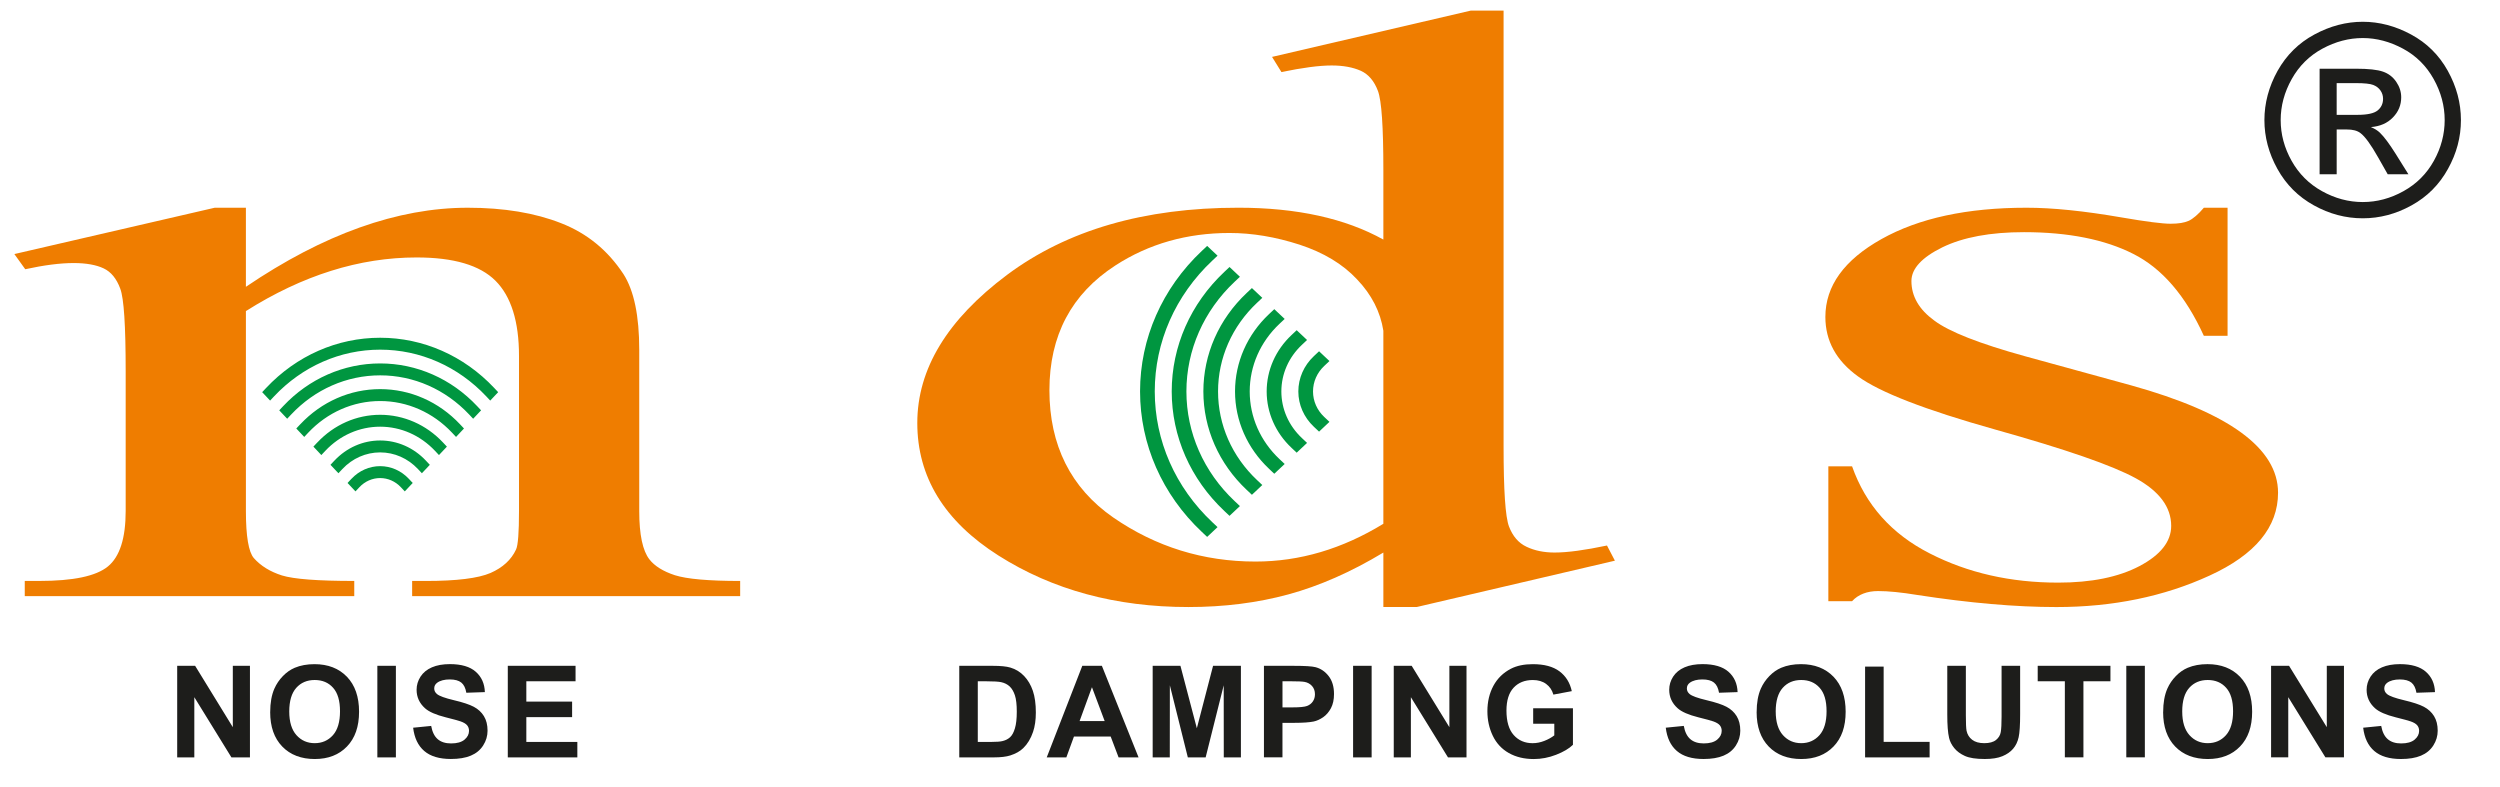
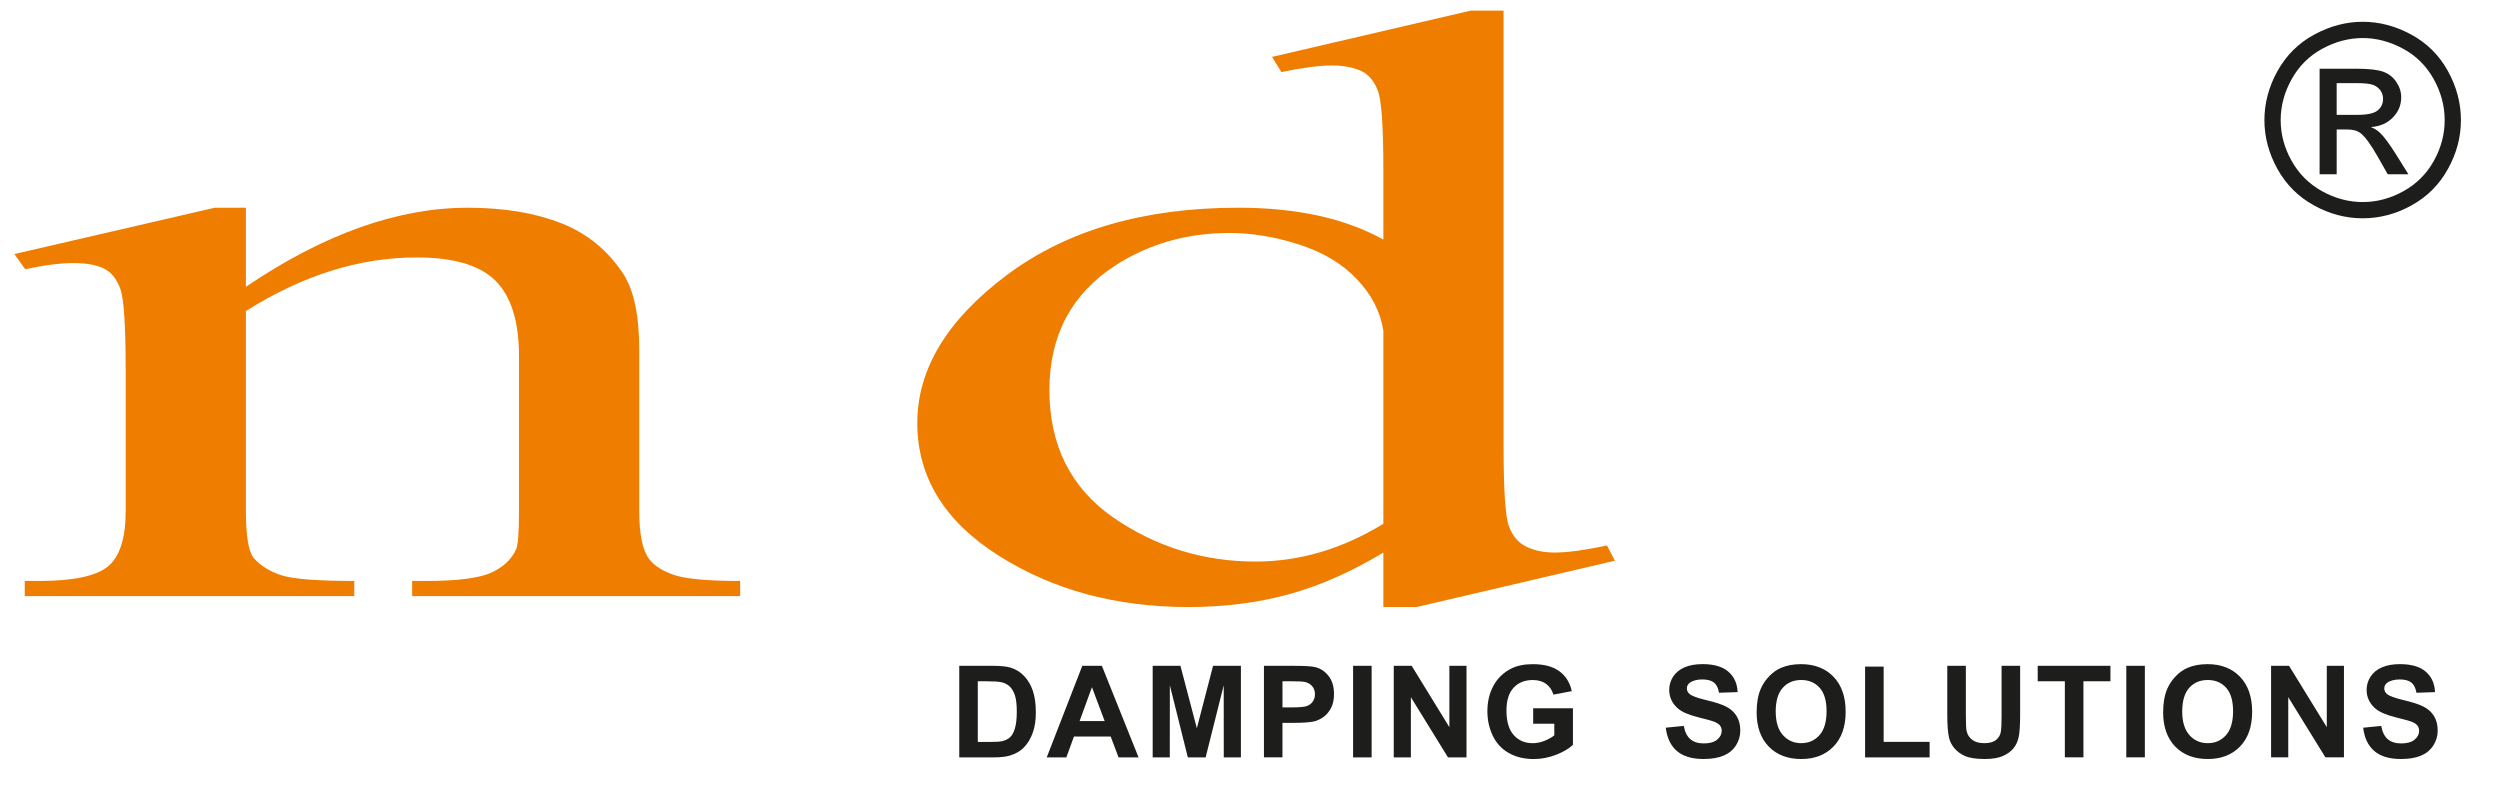
<svg xmlns="http://www.w3.org/2000/svg" id="katman_1" data-name="katman 1" viewBox="0 0 1452.12 456.89">
  <defs>
    <style>
      .cls-1 {
        fill: #009640;
      }

      .cls-1, .cls-2 {
        fill-rule: evenodd;
      }

      .cls-2, .cls-3 {
        fill: #1d1d1b;
      }

      .cls-4 {
        fill: #ef7d00;
      }
    </style>
  </defs>
  <path class="cls-3" d="M1372.63,422.69l10.49-1.04c.63,3.5,1.9,6.07,3.82,7.71,1.92,1.65,4.51,2.46,7.77,2.46,3.45,0,6.05-.73,7.8-2.19,1.75-1.46,2.63-3.17,2.63-5.12,0-1.26-.37-2.33-1.1-3.22-.73-.88-2.02-1.65-3.86-2.29-1.25-.45-4.1-1.21-8.57-2.33-5.74-1.44-9.77-3.19-12.09-5.29-3.26-2.93-4.88-6.51-4.88-10.73,0-2.71,.77-5.26,2.29-7.63,1.54-2.36,3.74-4.16,6.63-5.4,2.89-1.24,6.36-1.86,10.45-1.86,6.66,0,11.68,1.47,15.04,4.43,3.37,2.96,5.13,6.89,5.31,11.83l-10.78,.37c-.46-2.75-1.44-4.72-2.94-5.92-1.5-1.2-3.76-1.81-6.76-1.81s-5.53,.64-7.28,1.93c-1.13,.83-1.7,1.93-1.7,3.32,0,1.26,.53,2.34,1.6,3.23,1.35,1.15,4.64,2.34,9.86,3.58,5.22,1.23,9.07,2.51,11.57,3.83,2.5,1.32,4.46,3.12,5.88,5.41,1.41,2.29,2.12,5.11,2.12,8.47,0,3.04-.84,5.9-2.54,8.57-1.7,2.66-4.09,4.64-7.19,5.93-3.1,1.3-6.97,1.94-11.59,1.94-6.73,0-11.9-1.55-15.51-4.65-3.61-3.09-5.75-7.61-6.46-13.54m-53.49,17.23v-53.18h10.44l21.92,35.64v-35.64h9.97v53.18h-10.77l-21.58-34.96v34.96h-9.97Zm-51.61-26.63c0,6.03,1.4,10.6,4.19,13.72,2.79,3.11,6.33,4.67,10.62,4.67s7.82-1.55,10.59-4.63c2.75-3.09,4.13-7.72,4.13-13.9s-1.34-10.66-4.03-13.65c-2.68-3.01-6.24-4.51-10.69-4.51s-8.02,1.52-10.74,4.55c-2.72,3.04-4.08,7.62-4.08,13.75Zm-11.08,.36c0-5.42,.82-9.98,2.44-13.67,1.2-2.71,2.86-5.15,4.96-7.3,2.09-2.15,4.39-3.75,6.88-4.8,3.32-1.4,7.15-2.1,11.49-2.1,7.86,0,14.13,2.44,18.85,7.3,4.71,4.88,7.07,11.65,7.07,20.33s-2.34,15.34-7.02,20.19c-4.67,4.86-10.93,7.29-18.76,7.29s-14.23-2.41-18.91-7.25c-4.67-4.83-7.02-11.49-7.02-19.98Zm-21.41,26.27v-53.18h10.78v53.18h-10.78Zm-35.69,0v-44.19h-15.77v-8.99h42.25v8.99h-15.69v44.19h-10.78Zm-68.29-53.18h10.79v28.82c0,4.58,.14,7.54,.4,8.89,.46,2.18,1.54,3.94,3.25,5.25,1.72,1.32,4.07,1.98,7.04,1.98s5.29-.62,6.83-1.87c1.54-1.25,2.45-2.77,2.76-4.59,.31-1.82,.47-4.83,.47-9.04v-29.44h10.78v27.96c0,6.39-.28,10.91-.87,13.54-.58,2.64-1.65,4.86-3.21,6.68-1.55,1.82-3.63,3.25-6.24,4.33-2.62,1.08-6.01,1.62-10.21,1.62-5.07,0-8.91-.58-11.53-1.76-2.62-1.18-4.69-2.7-6.21-4.58-1.53-1.88-2.52-3.84-3-5.9-.71-3.04-1.05-7.55-1.05-13.51v-28.4Zm-47.74,53.18v-52.73h10.78v43.75h26.7v8.99h-37.49Zm-51.91-26.63c0,6.03,1.4,10.6,4.19,13.72,2.79,3.11,6.34,4.67,10.62,4.67s7.82-1.55,10.59-4.63c2.75-3.09,4.13-7.72,4.13-13.9s-1.34-10.66-4.03-13.65c-2.68-3.01-6.23-4.51-10.69-4.51s-8.02,1.52-10.74,4.55c-2.72,3.04-4.08,7.62-4.08,13.75Zm-11.08,.36c0-5.42,.82-9.98,2.44-13.67,1.2-2.71,2.86-5.15,4.96-7.3,2.09-2.15,4.39-3.75,6.88-4.8,3.32-1.4,7.15-2.1,11.49-2.1,7.86,0,14.13,2.44,18.86,7.3,4.71,4.88,7.07,11.65,7.07,20.33s-2.34,15.34-7.02,20.19c-4.67,4.86-10.93,7.29-18.76,7.29s-14.23-2.41-18.91-7.25c-4.67-4.83-7.02-11.49-7.02-19.98Zm-52.81,9.04l10.49-1.04c.63,3.5,1.9,6.07,3.82,7.71,1.92,1.65,4.51,2.46,7.77,2.46,3.45,0,6.05-.73,7.8-2.19,1.75-1.46,2.63-3.17,2.63-5.12,0-1.26-.37-2.33-1.1-3.22-.73-.88-2.02-1.65-3.85-2.29-1.25-.45-4.1-1.21-8.57-2.33-5.74-1.44-9.77-3.19-12.09-5.29-3.26-2.93-4.88-6.51-4.88-10.73,0-2.71,.77-5.26,2.29-7.63,1.54-2.36,3.74-4.16,6.63-5.4,2.89-1.24,6.36-1.86,10.45-1.86,6.66,0,11.68,1.47,15.04,4.43,3.37,2.96,5.13,6.89,5.31,11.83l-10.78,.37c-.46-2.75-1.44-4.72-2.94-5.92-1.5-1.2-3.76-1.81-6.76-1.81s-5.53,.64-7.28,1.93c-1.13,.83-1.7,1.93-1.7,3.32,0,1.26,.53,2.34,1.6,3.23,1.35,1.15,4.64,2.34,9.86,3.58,5.22,1.23,9.07,2.51,11.57,3.83,2.5,1.32,4.46,3.12,5.88,5.41,1.41,2.29,2.12,5.11,2.12,8.47,0,3.04-.84,5.9-2.54,8.57-1.7,2.66-4.09,4.64-7.19,5.93-3.1,1.3-6.97,1.94-11.59,1.94-6.73,0-11.9-1.55-15.51-4.65-3.61-3.09-5.75-7.61-6.46-13.54Z" />
-   <path class="cls-1" d="M154.58,225.34c17.62-18.73,41.31-29.16,66.24-29.16s48.62,10.43,66.24,29.16l2.3,2.45-4.61,4.89-2.3-2.45c-16.4-17.43-38.44-27.13-61.63-27.13s-45.23,9.7-61.63,27.13l-2.3,2.45-4.61-4.89,2.3-2.45Zm9.92,10.55c14.98-15.92,35.13-24.79,56.32-24.79s41.33,8.87,56.32,24.79l2.3,2.45-4.61,4.89-2.3-2.45c-13.76-14.63-32.25-22.76-51.71-22.76s-37.95,8.14-51.71,22.76l-2.3,2.45-4.61-4.89,2.3-2.45Zm9.92,10.55c12.34-13.12,28.94-20.42,46.39-20.42s34.05,7.3,46.39,20.42l2.3,2.45-4.61,4.9-2.3-2.45c-11.12-11.82-26.06-18.4-41.79-18.4s-30.67,6.58-41.79,18.4l-2.3,2.45-4.61-4.9,2.3-2.45Zm9.92,10.55c9.7-10.31,22.75-16.06,36.47-16.06s26.77,5.74,36.47,16.05l2.3,2.45-4.61,4.89-2.3-2.45c-8.48-9.01-19.87-14.03-31.86-14.03s-23.39,5.02-31.86,14.03l-2.3,2.45-4.61-4.9,2.3-2.45Zm9.92,10.55c7.06-7.51,16.56-11.69,26.55-11.69s19.48,4.18,26.55,11.69l2.3,2.45-4.61,4.89-2.3-2.45c-5.84-6.21-13.68-9.66-21.94-9.66s-16.1,3.45-21.94,9.66l-2.3,2.45-4.61-4.9,2.3-2.45Zm9.92,10.54c4.42-4.7,10.37-7.32,16.62-7.32s12.2,2.62,16.63,7.32l2.3,2.45-4.61,4.89-2.3-2.45c-3.2-3.4-7.49-5.29-12.02-5.29s-8.82,1.89-12.02,5.29l-2.3,2.45-4.61-4.89,2.3-2.45Z" />
  <path class="cls-4" d="M142.84,166.58c45.12-30.58,88.08-45.92,128.88-45.92,20.98,0,39.08,3.02,54.17,8.97,15.23,5.95,27.16,15.82,36.21,29.53,6.18,9.62,9.2,24.3,9.2,44.04v93.63c0,13.78,2.01,23.08,5.89,28.06,3.02,3.91,8.05,7.01,14.8,9.22,6.9,2.2,19.54,3.34,37.93,3.34v8.81H239.39v-8.81h8.05c17.82,0,30.32-1.55,37.5-4.65,7.04-3.1,12.07-7.67,14.8-13.62,1.15-2.37,1.72-9.87,1.72-22.35v-90.12c0-19.98-4.6-34.58-13.65-43.63-9.05-9.05-24.28-13.54-45.84-13.54-33.19,0-66.24,10.36-99.14,31.15v116.14c0,14.76,1.58,23.82,4.6,27.32,4.02,4.57,9.48,7.91,16.38,10.11,6.9,2.12,20.83,3.18,41.96,3.18v8.81H14.38v-8.81h8.48c19.68,0,32.9-2.77,39.8-8.4,6.9-5.63,10.34-16.39,10.34-32.22v-81.23c0-26.26-1-42.25-3.16-47.96-2.15-5.79-5.32-9.7-9.63-11.74-4.31-2.04-10.2-3.1-17.39-3.1-7.9,0-17.24,1.22-28.16,3.59l-6.32-8.81,116.39-26.91h18.1v45.92Z" />
  <path class="cls-4" d="M803.52,304.24v-112.14c-1.72-10.93-6.75-20.88-15.23-29.77-8.33-8.97-19.54-15.66-33.48-20.23-13.94-4.49-27.44-6.77-40.66-6.77-24.71,0-46.84,6.28-66.24,18.84-25.58,16.56-38.36,40.7-38.36,72.51s12.36,56.76,37.07,73.89c24.71,17.05,52.3,25.61,82.62,25.61,25.72,0,50.43-7.34,74.28-21.94m0,16.72c-18.82,11.34-37.22,19.41-55.18,24.3-17.96,4.89-37.36,7.34-58.05,7.34-42.1,0-78.88-9.95-110.35-29.93-31.47-19.98-47.13-45.67-47.13-76.99s17.39-60.03,52.16-86.04c34.92-26.02,79.6-38.99,134.35-38.99,33.91,0,62.07,6.2,84.2,18.51v-40.53c0-24.87-1.01-40.13-3.16-45.84-2.15-5.71-5.46-9.62-9.91-11.66-4.6-2.04-10.2-3.1-16.96-3.1-7.33,0-16.95,1.31-29.17,3.83l-5.46-8.81,115.52-26.91h18.97v252.99c0,25.53,1.01,41.11,3.16,46.73,2.15,5.55,5.46,9.54,10.2,11.74,4.6,2.2,10.06,3.34,16.24,3.34,7.62,0,17.67-1.39,30.46-4.08l4.6,8.81-115.09,26.91h-19.4v-31.64Z" />
-   <path class="cls-4" d="M1293.88,120.66v74.38h-13.79c-10.63-23.32-24.28-39.15-40.95-47.55-16.52-8.4-37.79-12.64-63.51-12.64-19.54,0-35.35,2.94-47.42,8.81-11.92,5.87-17.96,12.4-17.96,19.57,0,8.89,4.46,16.56,13.22,22.92,8.62,6.52,26.3,13.46,52.88,20.8l61.5,16.88c56.9,15.82,85.35,36.62,85.35,62.39,0,19.9-13.22,35.97-39.8,48.12-26.44,12.15-56.18,18.27-88.94,18.27-23.56,0-50.58-2.36-80.75-7.01-9.34-1.55-16.96-2.28-22.84-2.28-6.32,0-11.5,1.96-15.09,5.87h-13.79v-78.3h13.79c7.9,22.35,22.85,39.23,45.12,50.57,22.13,11.34,46.99,16.96,74.57,16.96,19.25,0,35.06-3.18,47.27-9.62,12.21-6.44,18.39-14.27,18.39-23.33,0-10.93-6.9-20.14-20.55-27.65-13.65-7.5-40.81-16.88-81.61-28.3-40.66-11.42-67.24-21.69-79.89-30.99-12.5-9.05-18.82-20.55-18.82-34.42,0-18.02,10.92-33.11,32.62-45.26,21.7-12.15,49.72-18.19,84.2-18.19,15.23,0,33.48,1.88,55.18,5.63,14.22,2.45,23.71,3.67,28.45,3.67s8.05-.57,10.63-1.71c2.44-1.14,5.46-3.67,8.77-7.59h13.79Z" />
-   <path class="cls-3" d="M294.95,439.92v-53.18h39.36v8.99h-28.59v11.81h26.59v8.99h-26.59v14.41h29.63v8.99h-40.4Zm-54.97-17.23l10.47-1.04c.63,3.5,1.89,6.06,3.81,7.71,1.92,1.65,4.51,2.46,7.76,2.46,3.44,0,6.04-.73,7.79-2.19,1.74-1.46,2.62-3.17,2.62-5.13,0-1.26-.37-2.33-1.1-3.22-.73-.88-2.02-1.65-3.85-2.29-1.25-.45-4.1-1.21-8.55-2.33-5.73-1.44-9.75-3.19-12.07-5.29-3.26-2.93-4.88-6.51-4.88-10.73,0-2.71,.77-5.26,2.29-7.63,1.54-2.36,3.74-4.16,6.62-5.4,2.88-1.24,6.35-1.86,10.44-1.86,6.65,0,11.66,1.47,15.01,4.43,3.37,2.96,5.13,6.9,5.3,11.83l-10.77,.37c-.46-2.75-1.44-4.72-2.93-5.92-1.5-1.2-3.75-1.81-6.75-1.81s-5.52,.64-7.27,1.93c-1.13,.83-1.7,1.93-1.7,3.32,0,1.26,.53,2.34,1.6,3.23,1.35,1.15,4.63,2.34,9.84,3.58,5.21,1.22,9.06,2.51,11.55,3.83,2.5,1.32,4.46,3.12,5.87,5.41,1.41,2.29,2.12,5.11,2.12,8.47,0,3.04-.84,5.9-2.54,8.56-1.69,2.66-4.09,4.64-7.18,5.93-3.09,1.3-6.96,1.94-11.58,1.94-6.72,0-11.88-1.55-15.48-4.65-3.6-3.09-5.74-7.61-6.45-13.54Zm-20.8,17.23v-53.18h10.77v53.18h-10.77Zm-51.17-26.63c0,6.03,1.4,10.6,4.18,13.72,2.79,3.11,6.33,4.66,10.61,4.66s7.81-1.55,10.57-4.63c2.75-3.09,4.12-7.72,4.12-13.9s-1.34-10.66-4.02-13.65c-2.67-3.01-6.23-4.51-10.67-4.51s-8.01,1.52-10.72,4.56c-2.71,3.05-4.07,7.63-4.07,13.75Zm-11.07,.36c0-5.42,.82-9.98,2.44-13.67,1.2-2.71,2.86-5.15,4.95-7.3,2.09-2.15,4.38-3.75,6.87-4.8,3.32-1.4,7.14-2.1,11.47-2.1,7.85,0,14.11,2.44,18.83,7.3,4.7,4.88,7.06,11.65,7.06,20.32s-2.34,15.34-7.01,20.19c-4.67,4.87-10.92,7.29-18.73,7.29s-14.21-2.41-18.88-7.26c-4.67-4.83-7.01-11.49-7.01-19.98Zm-54.02,26.27v-53.18h10.42l21.89,35.64v-35.64h9.95v53.18h-10.76l-21.55-34.96v34.96h-9.95Z" />
  <path class="cls-3" d="M890.54,420.39v-8.99h23.1v21.22c-2.24,2.19-5.5,4.11-9.77,5.78-4.26,1.66-8.58,2.49-12.96,2.49-5.56,0-10.4-1.16-14.53-3.5-4.12-2.34-7.23-5.7-9.31-10.04-2.08-4.35-3.12-9.09-3.12-14.2,0-5.55,1.16-10.47,3.48-14.79,2.33-4.31,5.72-7.62,10.19-9.93,3.42-1.77,7.65-2.65,12.73-2.65,6.6,0,11.76,1.39,15.47,4.16,3.7,2.78,6.09,6.61,7.15,11.51l-10.69,2.01c-.74-2.61-2.15-4.68-4.22-6.2-2.05-1.51-4.63-2.27-7.72-2.27-4.68,0-8.4,1.49-11.17,4.47-2.76,2.98-4.15,7.4-4.15,13.26,0,6.32,1.4,11.07,4.2,14.22,2.81,3.16,6.47,4.74,11.02,4.74,2.24,0,4.49-.44,6.75-1.32,2.26-.88,4.2-1.96,5.82-3.22v-6.75h-12.25Zm-80.98,19.53v-53.18h10.42l21.89,35.64v-35.64h9.95v53.18h-10.76l-21.55-34.96v34.96h-9.95Zm-23.62,0v-53.18h10.77v53.18h-10.77Zm-41.01-44.19v15.15h5.85c4.22,0,7.03-.29,8.46-.84,1.42-.56,2.54-1.42,3.34-2.63,.8-1.19,1.21-2.56,1.21-4.15,0-1.94-.57-3.54-1.7-4.8-1.14-1.26-2.56-2.05-4.31-2.38-1.27-.24-3.84-.36-7.7-.36h-5.16Zm-10.77,44.19v-53.18h17.22c6.52,0,10.77,.26,12.75,.79,3.04,.8,5.59,2.54,7.65,5.21,2.06,2.67,3.08,6.13,3.08,10.36,0,3.27-.59,6-1.77,8.23-1.19,2.23-2.69,3.97-4.51,5.25-1.82,1.26-3.68,2.1-5.56,2.51-2.56,.51-6.26,.77-11.12,.77h-6.98v20.05h-10.77Zm-64.63,0v-53.18h16.13l9.53,36.27,9.42-36.27h16.17v53.18h-9.95l-.04-41.87-10.49,41.87h-10.35l-10.44-41.87-.04,41.87h-9.95Zm-27.88-21.09l-7.39-19.68-7.18,19.68h14.57Zm19.68,21.09h-11.6l-4.59-12.11h-21.33l-4.42,12.11h-11.39l20.65-53.18h11.38l21.3,53.18Zm-93.38-44.19v35.21h7.98c2.98,0,5.14-.17,6.46-.51,1.75-.43,3.18-1.18,4.32-2.22,1.15-1.04,2.08-2.75,2.8-5.13,.73-2.38,1.09-5.63,1.09-9.74s-.36-7.26-1.09-9.46c-.72-2.2-1.73-3.91-3.03-5.15-1.3-1.22-2.95-2.07-4.95-2.5-1.49-.33-4.42-.51-8.78-.51h-4.8Zm-10.77-8.99h19.58c4.42,0,7.79,.33,10.1,1.01,3.11,.92,5.78,2.55,8,4.9,2.23,2.34,3.91,5.21,5.08,8.62,1.15,3.39,1.73,7.59,1.73,12.56,0,4.38-.54,8.15-1.63,11.31-1.32,3.88-3.22,7.01-5.68,9.4-1.86,1.82-4.37,3.23-7.53,4.25-2.36,.75-5.52,1.13-9.48,1.13h-20.16v-53.18Z" />
-   <path class="cls-1" d="M698.15,309.02c-23.09-21.73-35.95-50.93-35.95-81.67s12.86-59.94,35.95-81.67l3.02-2.84,6.04,5.68-3.02,2.84c-21.49,20.22-33.45,47.38-33.45,75.99s11.96,55.76,33.45,75.99l3.02,2.84-6.04,5.68-3.02-2.84Zm13-12.23c-19.63-18.47-30.56-43.3-30.56-69.43s10.93-50.96,30.56-69.43l3.02-2.84,6.03,5.68-3.02,2.84c-18.03,16.96-28.06,39.76-28.06,63.75s10.03,46.79,28.06,63.75l3.02,2.84-6.04,5.68-3.02-2.84Zm13-12.23c-16.17-15.22-25.18-35.68-25.18-57.2s9.01-41.98,25.18-57.2l3.02-2.84,6.03,5.68-3.02,2.84c-14.57,13.71-22.68,32.13-22.68,51.52s8.11,37.81,22.68,51.52l3.02,2.84-6.03,5.68-3.02-2.84Zm13-12.23c-12.71-11.96-19.79-28.05-19.79-44.96s7.08-33,19.79-44.96l3.02-2.84,6.03,5.68-3.02,2.84c-11.11,10.46-17.29,24.5-17.29,39.29s6.18,28.83,17.29,39.28l3.02,2.84-6.04,5.68-3.02-2.84Zm13-12.23c-9.25-8.71-14.41-20.41-14.41-32.73s5.16-24.02,14.41-32.73l3.02-2.84,6.03,5.68-3.02,2.84c-7.65,7.2-11.91,16.87-11.91,27.05s4.26,19.85,11.91,27.05l3.02,2.84-6.03,5.68-3.02-2.84Zm13-12.23c-5.79-5.45-9.02-12.79-9.02-20.5s3.23-15.05,9.02-20.5l3.02-2.84,6.03,5.68-3.02,2.84c-4.19,3.94-6.52,9.24-6.52,14.82s2.33,10.87,6.52,14.82l3.02,2.84-6.03,5.68-3.02-2.84Z" />
  <path class="cls-2" d="M1357.25,66.71h12.03c5.76,0,9.68-.85,11.77-2.56,2.09-1.7,3.15-3.98,3.15-6.76,0-1.81-.52-3.43-1.52-4.85-1.01-1.45-2.4-2.5-4.18-3.2-1.81-.7-5.11-1.06-9.97-1.06h-11.28v18.43Zm-9.91,34.54V39.91h21.12c7.23,0,12.44,.57,15.67,1.7,3.25,1.13,5.81,3.1,7.74,5.94,1.91,2.81,2.87,5.81,2.87,8.98,0,4.47-1.6,8.39-4.83,11.69-3.2,3.33-7.46,5.19-12.78,5.6,2.17,.9,3.92,1.99,5.22,3.25,2.48,2.4,5.5,6.46,9.09,12.16l7.49,12h-12.03l-5.47-9.65c-4.29-7.62-7.77-12.39-10.4-14.3-1.81-1.39-4.44-2.09-7.93-2.07h-5.84v26.02h-9.91Zm25.07-79.15c-8.03,0-15.85,2.06-23.44,6.17-7.59,4.11-13.53,9.99-17.81,17.63-4.29,7.64-6.43,15.59-6.43,23.85s2.12,16.11,6.33,23.65c4.21,7.54,10.09,13.43,17.66,17.63,7.56,4.21,15.46,6.33,23.7,6.33s16.11-2.12,23.67-6.33c7.56-4.21,13.45-10.09,17.63-17.63,4.18-7.54,6.27-15.41,6.27-23.65s-2.14-16.21-6.4-23.85c-4.26-7.64-10.2-13.53-17.81-17.63-7.62-4.1-15.41-6.17-23.36-6.17Zm0-9.45c9.58,0,18.92,2.45,28.06,7.38,9.11,4.9,16.24,11.95,21.32,21.09,5.08,9.16,7.64,18.72,7.64,28.63s-2.5,19.31-7.54,28.37c-5.01,9.09-12.03,16.14-21.09,21.14-9.06,5.04-18.54,7.54-28.4,7.54s-19.36-2.5-28.42-7.54c-9.06-5.01-16.11-12.05-21.14-21.14-5.03-9.06-7.56-18.54-7.56-28.37s2.56-19.47,7.67-28.63c5.14-9.14,12.26-16.19,21.38-21.09,9.14-4.93,18.48-7.38,28.09-7.38Z" />
</svg>